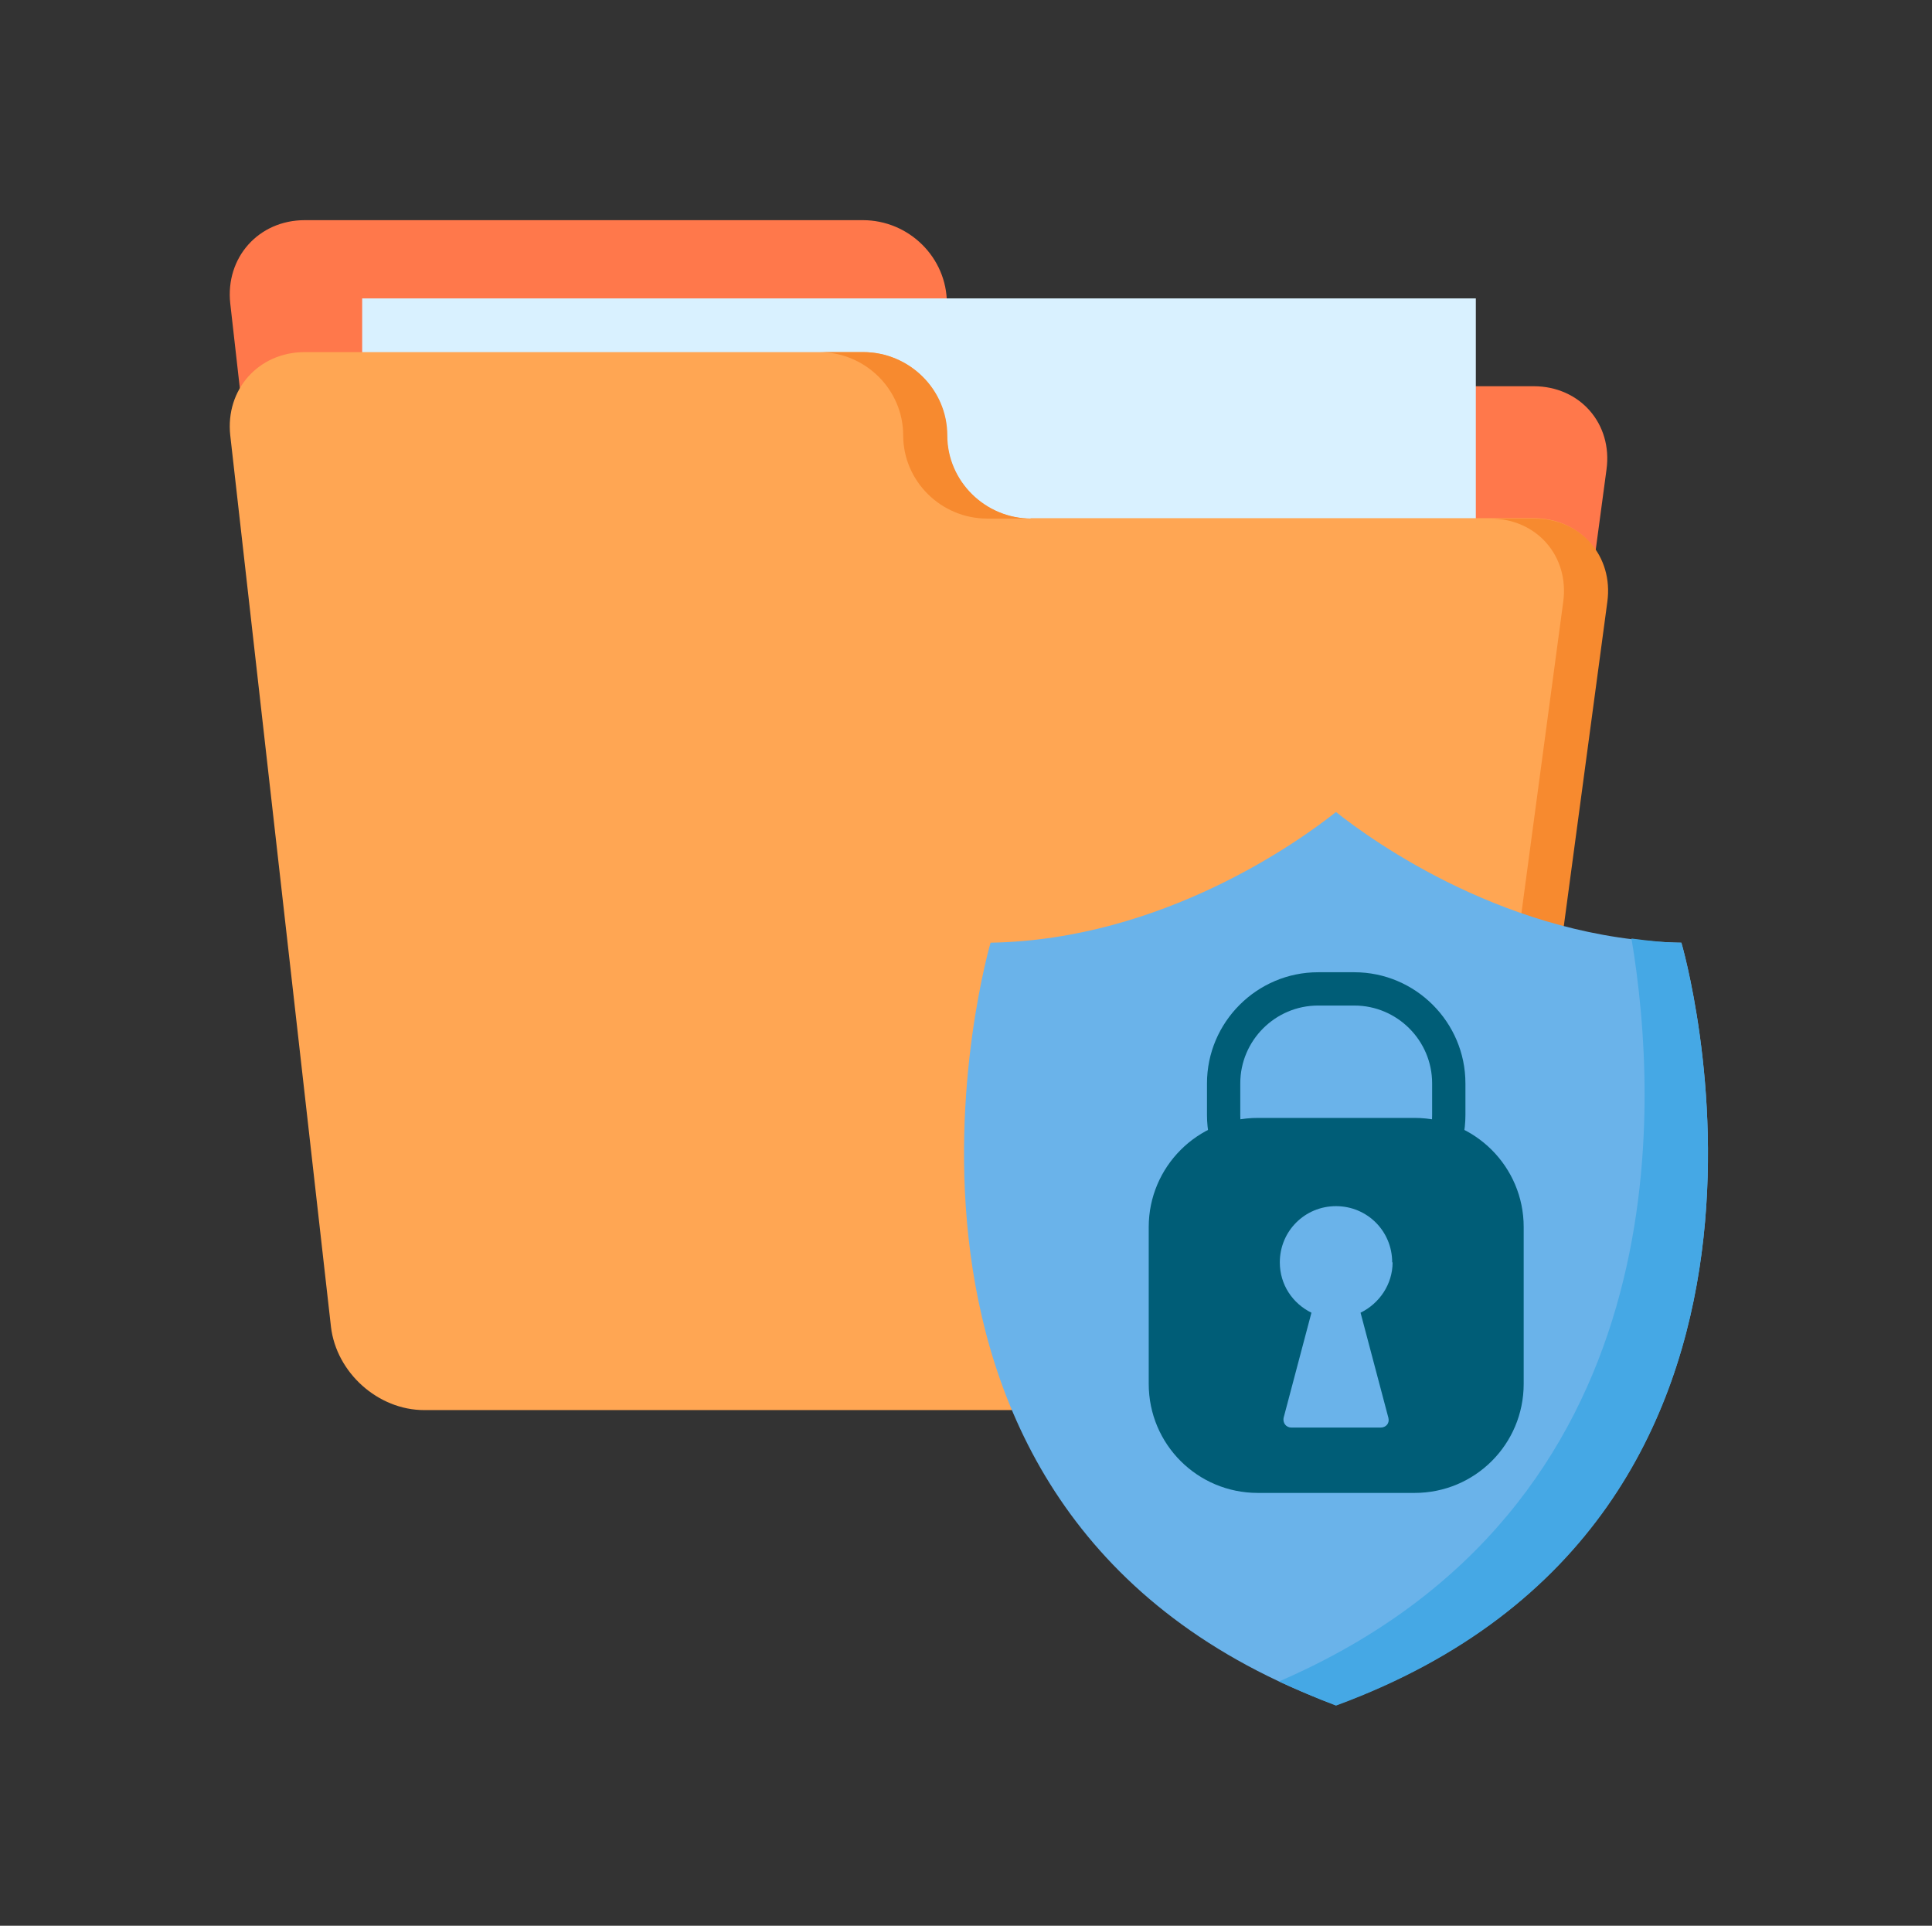
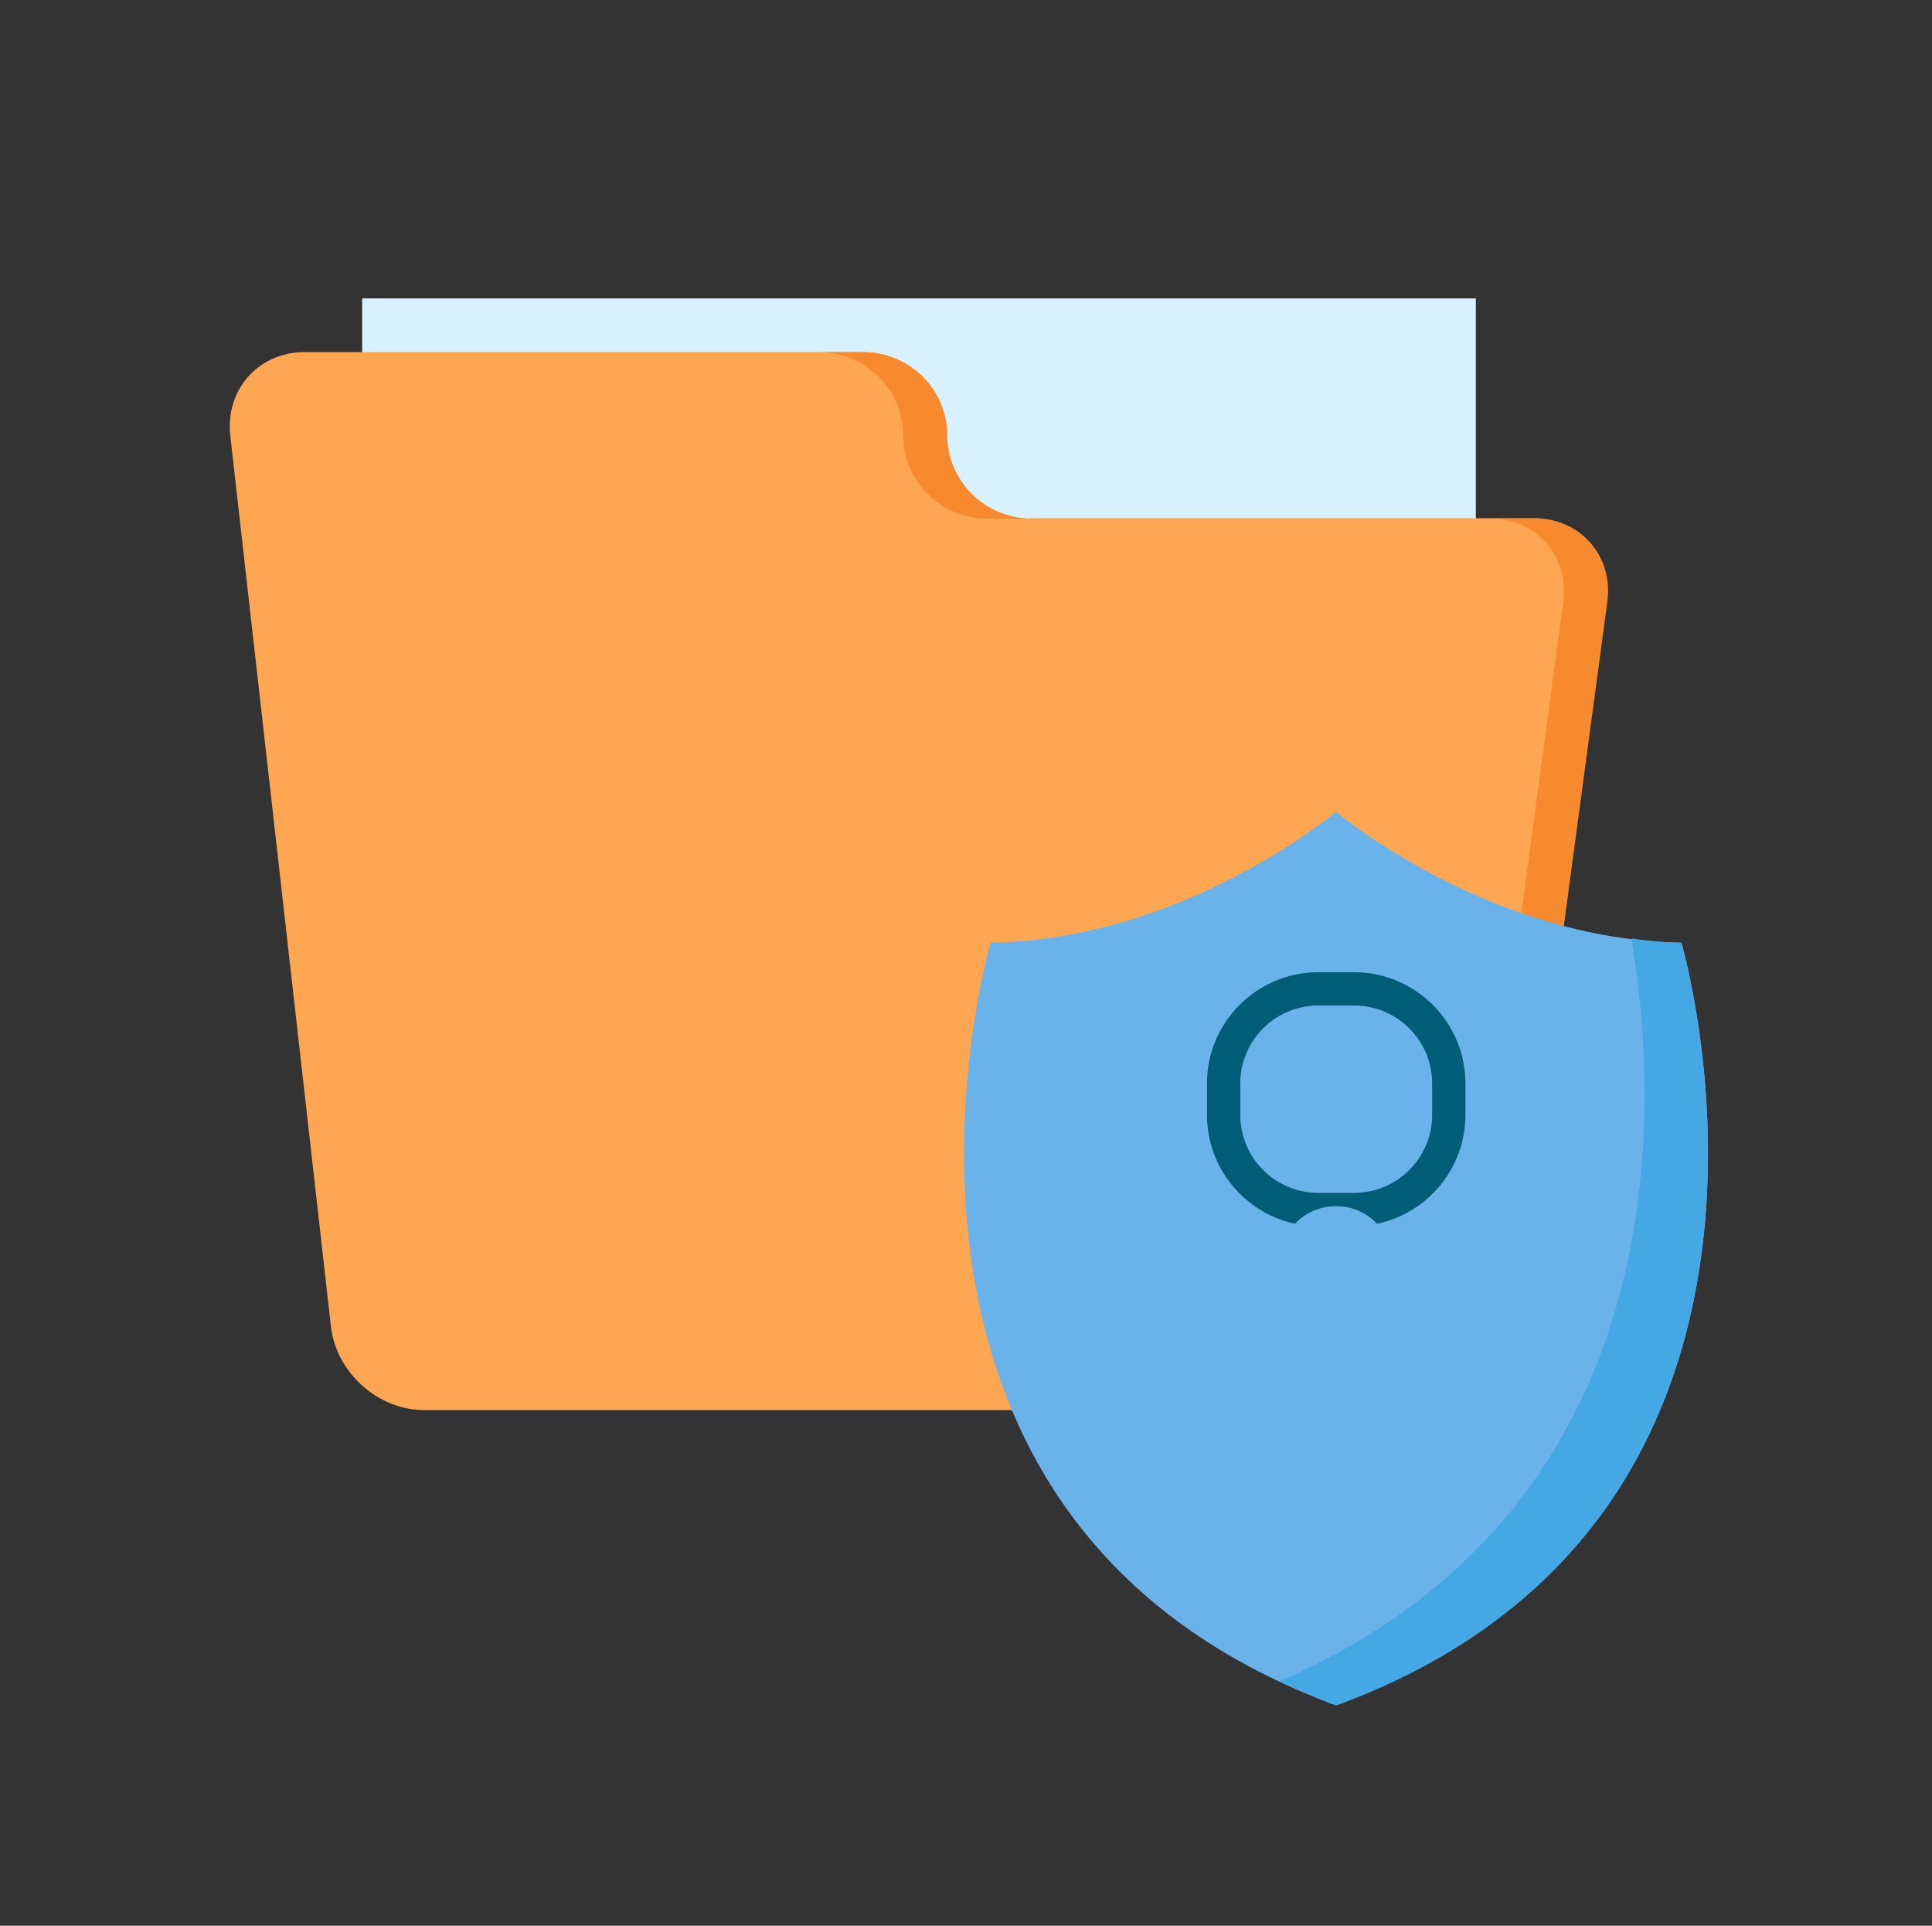
<svg xmlns="http://www.w3.org/2000/svg" width="301" height="300" viewBox="0 0 301 300" fill="none">
  <rect x="0" y="0" width="301" height="300" fill="#333333" stroke="none" />
-   <path d="M160.619 60.233C153.423 60.233 147.522 54.398 147.522 47.266C147.522 40.134 141.622 34.298 134.425 34.298H47.479C40.282 34.298 35.095 40.134 35.873 47.266L51.564 186.147C52.407 193.279 58.89 199.114 66.087 199.114H220.334C227.531 199.114 234.209 193.279 235.117 186.147L250.289 73.136C251.262 66.004 246.139 60.168 238.943 60.168H160.49L160.619 60.233Z" fill="#FF784B" />
  <path d="M229.93 46.488H56.426V211.498H229.93V46.488Z" fill="#D9F1FF" />
  <path d="M160.619 80.787C153.423 80.787 147.522 74.951 147.522 67.819C147.522 60.687 141.622 54.852 134.425 54.852H47.479C40.282 54.852 35.095 60.687 35.873 67.819L51.564 206.7C52.407 213.832 58.89 219.667 66.087 219.667H220.334C227.531 219.667 234.209 213.832 235.117 206.7L250.289 93.689C251.261 86.557 246.139 80.722 238.942 80.722H160.49L160.619 80.787Z" fill="#FFA653" />
  <path d="M239.072 80.787H232.199C239.396 80.787 244.518 86.622 243.546 93.754L228.374 206.765C227.401 213.897 220.788 219.732 213.591 219.732H220.464C227.66 219.732 234.339 213.897 235.246 206.765L250.418 93.754C251.391 86.622 246.269 80.787 239.072 80.787Z" fill="#F78A2F" />
  <path d="M140.714 67.819C140.714 74.951 146.614 80.787 153.811 80.787H160.684C153.487 80.787 147.587 74.951 147.587 67.819C147.587 60.687 141.687 54.852 134.49 54.852H127.617C134.814 54.852 140.714 60.687 140.714 67.819Z" fill="#F78A2F" />
  <path d="M261.96 146.855C235.182 146.402 213.851 131.035 208.145 126.497C202.439 131.035 181.108 146.402 154.33 146.855C154.33 146.855 128.006 236.266 208.145 265.637C288.283 236.201 261.96 146.855 261.96 146.855Z" fill="#6AB3EA" />
  <path d="M261.96 146.855C259.301 146.855 256.708 146.531 254.179 146.207C258.523 172.077 261.765 234.904 199.262 261.941C202.115 263.238 205.033 264.534 208.145 265.702C288.283 236.266 261.96 146.92 261.96 146.92V146.855Z" fill="#45A8E5" />
  <path d="M210.998 191.009H205.357C195.826 191.009 188.045 183.229 188.045 173.698V168.77C188.045 159.239 195.826 151.459 205.357 151.459H210.998C220.529 151.459 228.309 159.239 228.309 168.77V173.698C228.309 183.229 220.529 191.009 210.998 191.009ZM205.357 156.646C198.678 156.646 193.232 162.092 193.232 168.77V173.698C193.232 180.376 198.678 185.822 205.357 185.822H210.998C217.676 185.822 223.122 180.376 223.122 173.698V168.77C223.122 162.092 217.676 156.646 210.998 156.646H205.357Z" fill="#005D77" />
-   <path d="M195.956 174.152H220.399C229.736 174.152 237.386 181.738 237.386 191.139V215.583C237.386 224.984 229.8 232.57 220.399 232.57H195.956C186.554 232.57 178.968 224.984 178.968 215.583V191.139C178.968 181.802 186.554 174.152 195.956 174.152Z" fill="#005D77" />
  <path d="M216.898 196.65C216.898 191.787 213.007 187.897 208.145 187.897C203.282 187.897 199.392 191.787 199.392 196.65C199.392 200.151 201.402 203.069 204.319 204.495L199.975 220.899C199.846 221.677 200.364 222.39 201.207 222.39H215.082C215.925 222.39 216.509 221.742 216.314 220.899L211.97 204.495C214.888 203.069 216.962 200.087 216.962 196.65H216.898Z" fill="#6AB3EA" />
</svg>